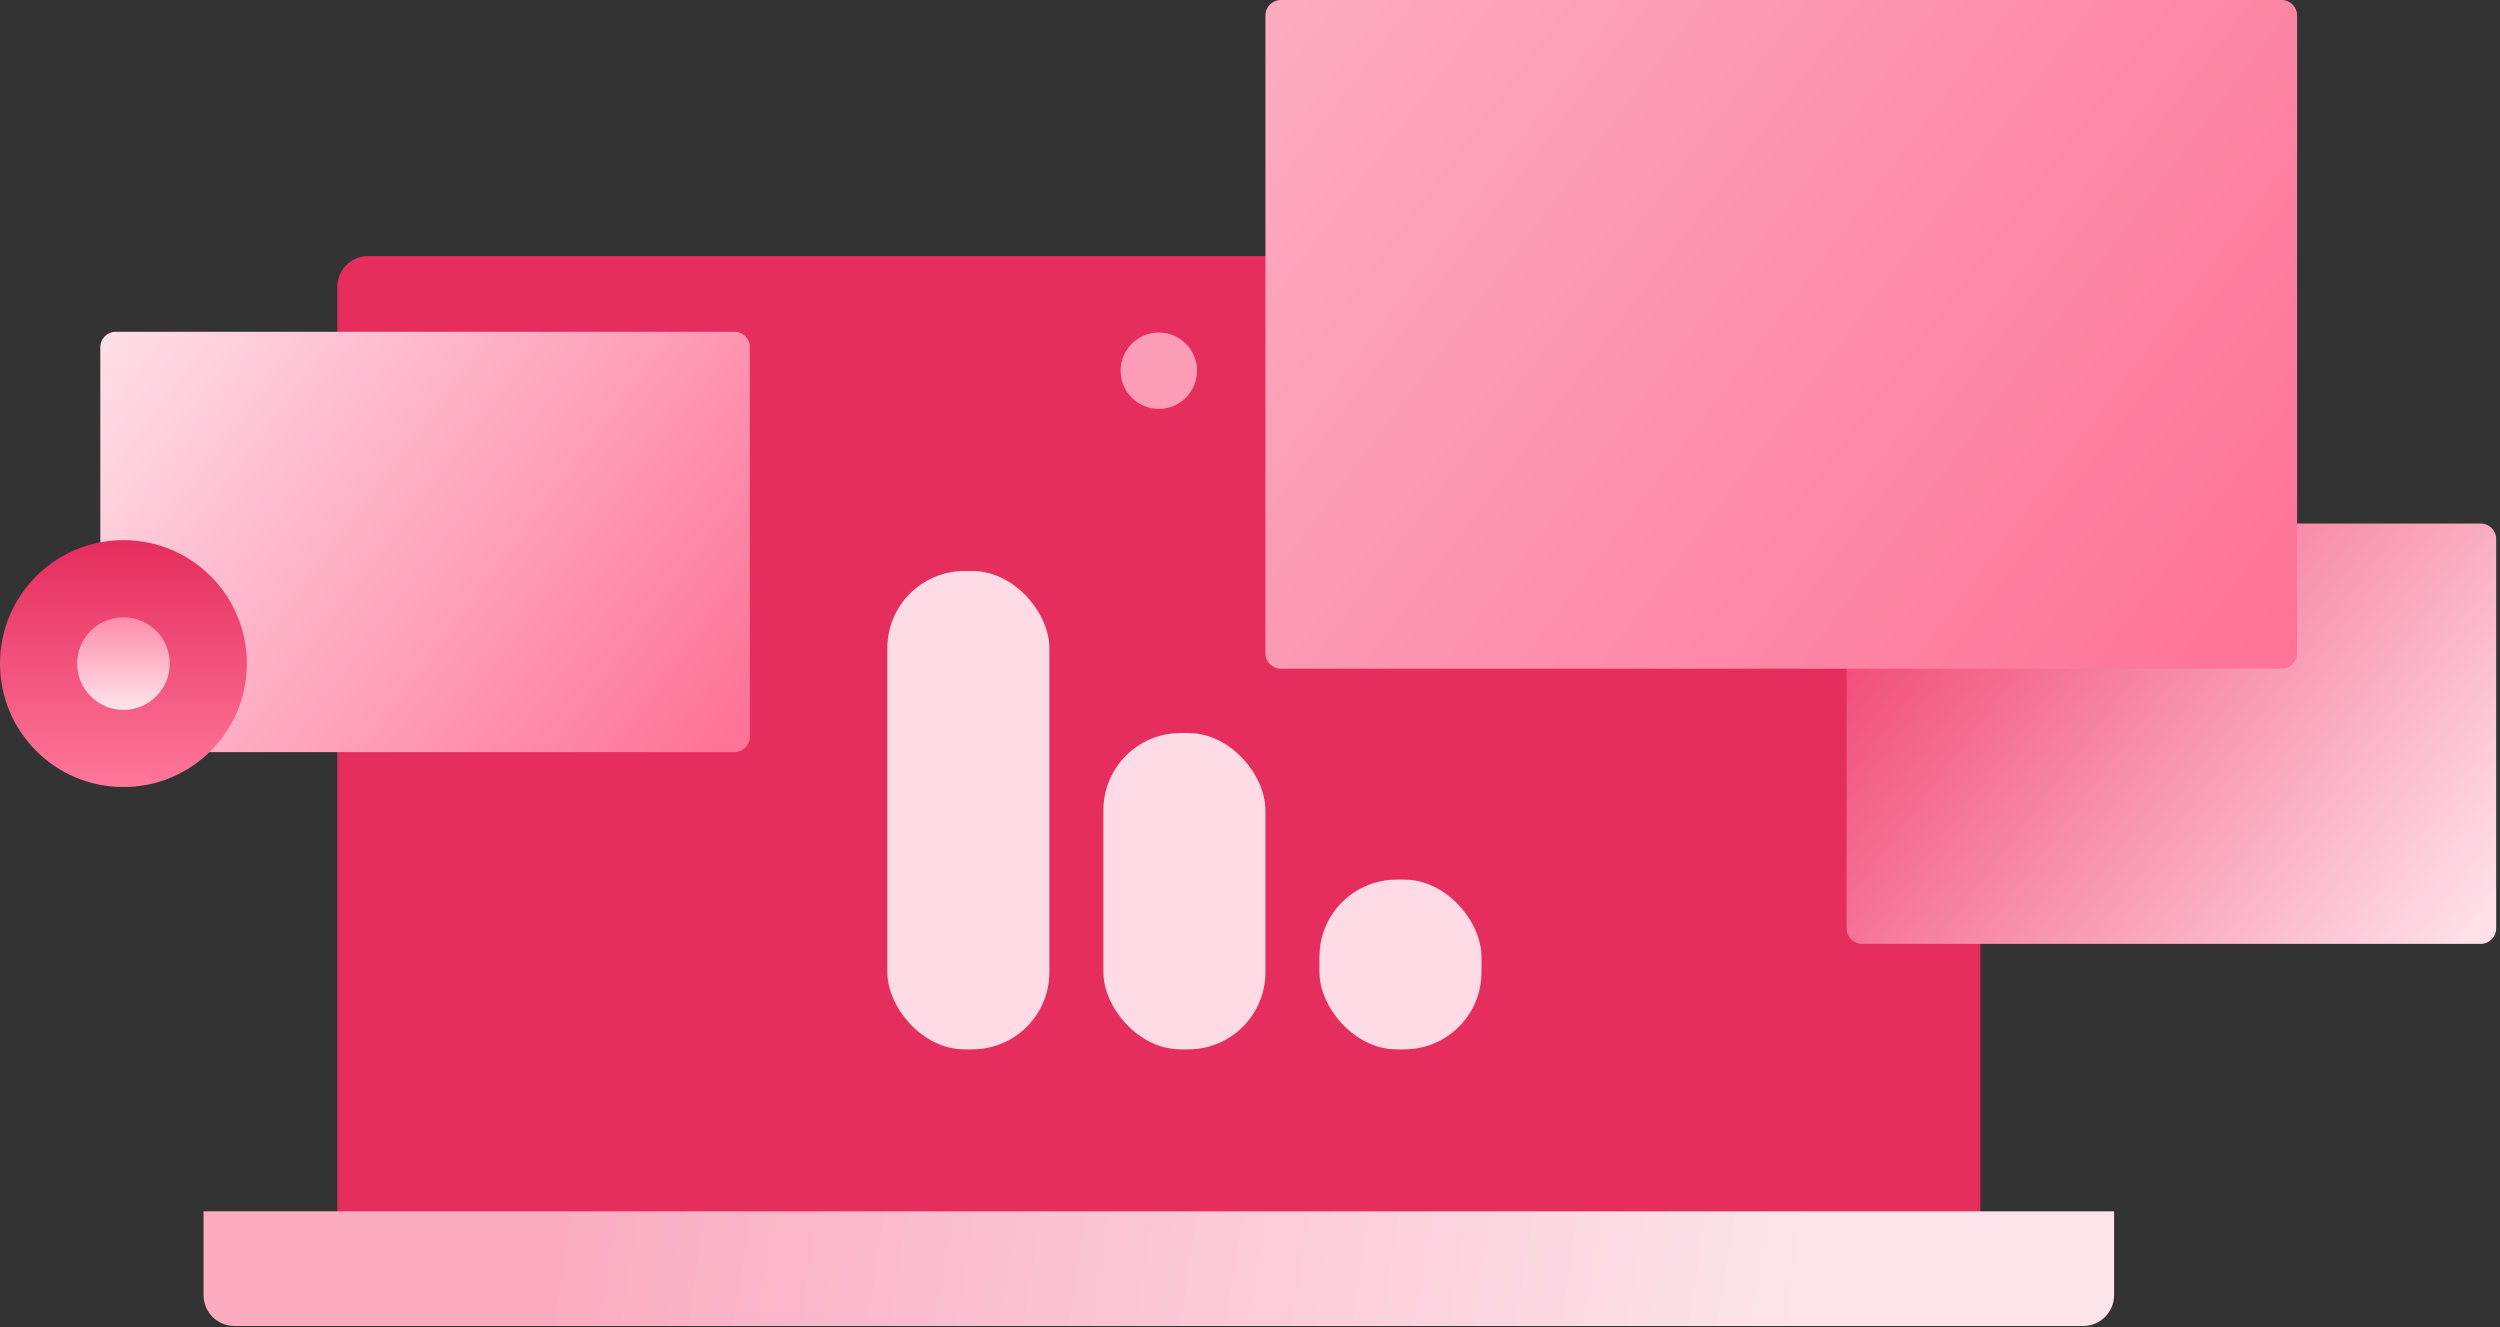
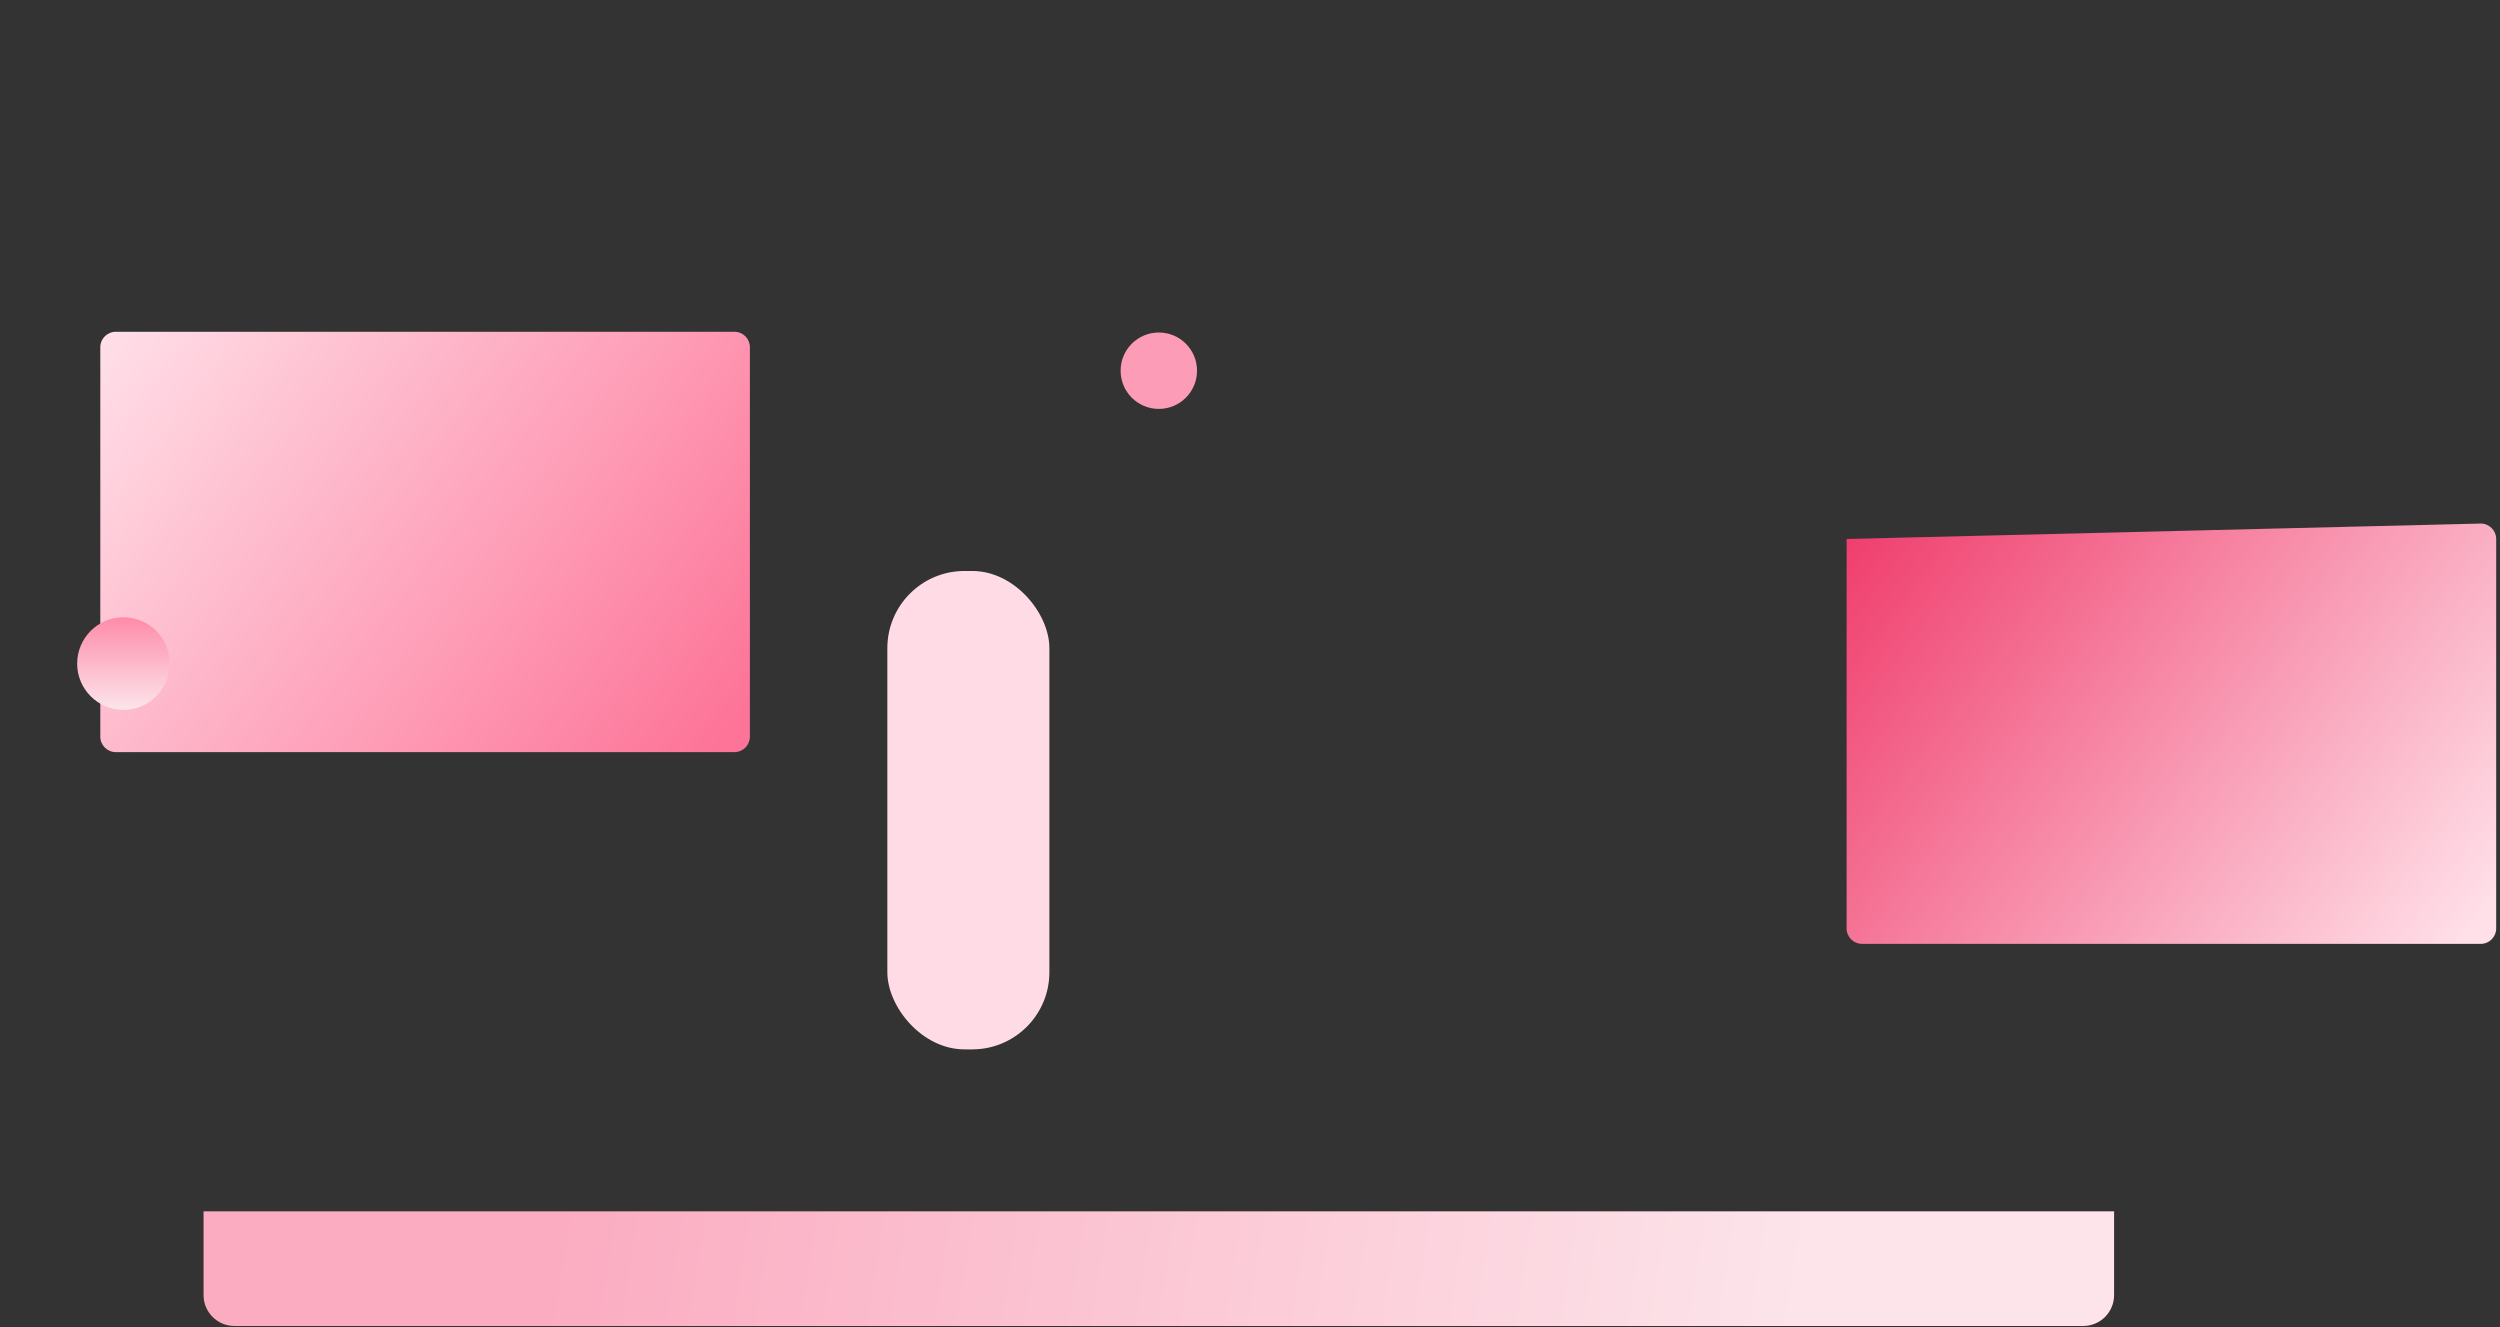
<svg xmlns="http://www.w3.org/2000/svg" width="324" height="172" viewBox="0 0 324 172" fill="none">
  <rect x="0" y="0" width="324" height="172" fill="#333333" stroke="none" />
-   <rect x="43.713" y="33.188" width="212.941" height="138.659" rx="4" fill="#E52D5E" />
  <rect x="115" y="73.999" width="21" height="62" rx="10" fill="#FFDBE5" />
-   <rect x="143" y="94.999" width="21" height="41" rx="10" fill="#FFDBE5" />
-   <rect x="171" y="113.999" width="21" height="22" rx="10" fill="#FFDBE5" />
  <path d="M97.186 95.474C97.186 96.578 96.291 97.474 95.186 97.474L15 97.474C13.895 97.474 13 96.578 13 95.474L13 45C13 43.896 13.895 43 15 43L95.186 43C96.291 43 97.186 43.896 97.186 45L97.186 95.474Z" fill="url(#paint0_linear_876_10953)" />
-   <circle cx="16" cy="86" r="16" fill="url(#paint1_linear_876_10953)" />
  <circle cx="16" cy="86" r="6" fill="url(#paint2_linear_876_10953)" />
-   <path d="M323.507 120.326C323.507 121.43 322.612 122.326 321.507 122.326L241.321 122.326C240.217 122.326 239.321 121.43 239.321 120.326L239.321 69.852C239.321 68.748 240.217 67.852 241.321 67.852L321.507 67.852C322.612 67.852 323.507 68.748 323.507 69.852L323.507 120.326Z" fill="url(#paint3_linear_876_10953)" />
-   <path d="M297.707 84.662C297.707 85.767 296.812 86.662 295.707 86.662L166 86.662C164.895 86.662 164 85.767 164 84.662L164 2C164 0.896 164.895 7.9942e-05 166 8.00385e-05L295.707 9.13779e-05C296.812 9.14745e-05 297.707 0.896 297.707 2L297.707 84.662Z" fill="url(#paint4_linear_876_10953)" />
+   <path d="M323.507 120.326C323.507 121.43 322.612 122.326 321.507 122.326L241.321 122.326C240.217 122.326 239.321 121.43 239.321 120.326L239.321 69.852L321.507 67.852C322.612 67.852 323.507 68.748 323.507 69.852L323.507 120.326Z" fill="url(#paint3_linear_876_10953)" />
  <path d="M26.38 156.99H273.986V167.847C273.986 170.056 272.195 171.847 269.986 171.847H30.38C28.171 171.847 26.38 170.056 26.38 167.847V156.99Z" fill="url(#paint5_linear_876_10953)" />
  <circle cx="150.183" cy="48.044" r="4.952" fill="#FC9CB6" />
  <defs>
    <linearGradient id="paint0_linear_876_10953" x1="92.234" y1="97.474" x2="13" y2="38.048" gradientUnits="userSpaceOnUse">
      <stop stop-color="#FD7498" />
      <stop offset="1" stop-color="#FFE3EB" />
    </linearGradient>
    <linearGradient id="paint1_linear_876_10953" x1="16" y1="70" x2="16" y2="102" gradientUnits="userSpaceOnUse">
      <stop stop-color="#E52D5E" />
      <stop offset="1" stop-color="#FE779A" />
    </linearGradient>
    <linearGradient id="paint2_linear_876_10953" x1="16" y1="80" x2="16" y2="92" gradientUnits="userSpaceOnUse">
      <stop stop-color="#FE8BA9" />
      <stop offset="1" stop-color="#FCE5EB" />
    </linearGradient>
    <linearGradient id="paint3_linear_876_10953" x1="318.555" y1="122.326" x2="239.321" y2="62.9" gradientUnits="userSpaceOnUse">
      <stop stop-color="#FFDFE8" />
      <stop offset="1" stop-color="#EF3768" />
    </linearGradient>
    <linearGradient id="paint4_linear_876_10953" x1="289.842" y1="86.662" x2="163.848" y2="-7.675" gradientUnits="userSpaceOnUse">
      <stop stop-color="#FD7498" />
      <stop offset="1" stop-color="#FCAEC3" />
    </linearGradient>
    <linearGradient id="paint5_linear_876_10953" x1="73.425" y1="152.038" x2="231.893" y2="176.799" gradientUnits="userSpaceOnUse">
      <stop stop-color="#FBACC1" />
      <stop offset="1" stop-color="#FCE4EA" />
    </linearGradient>
  </defs>
</svg>